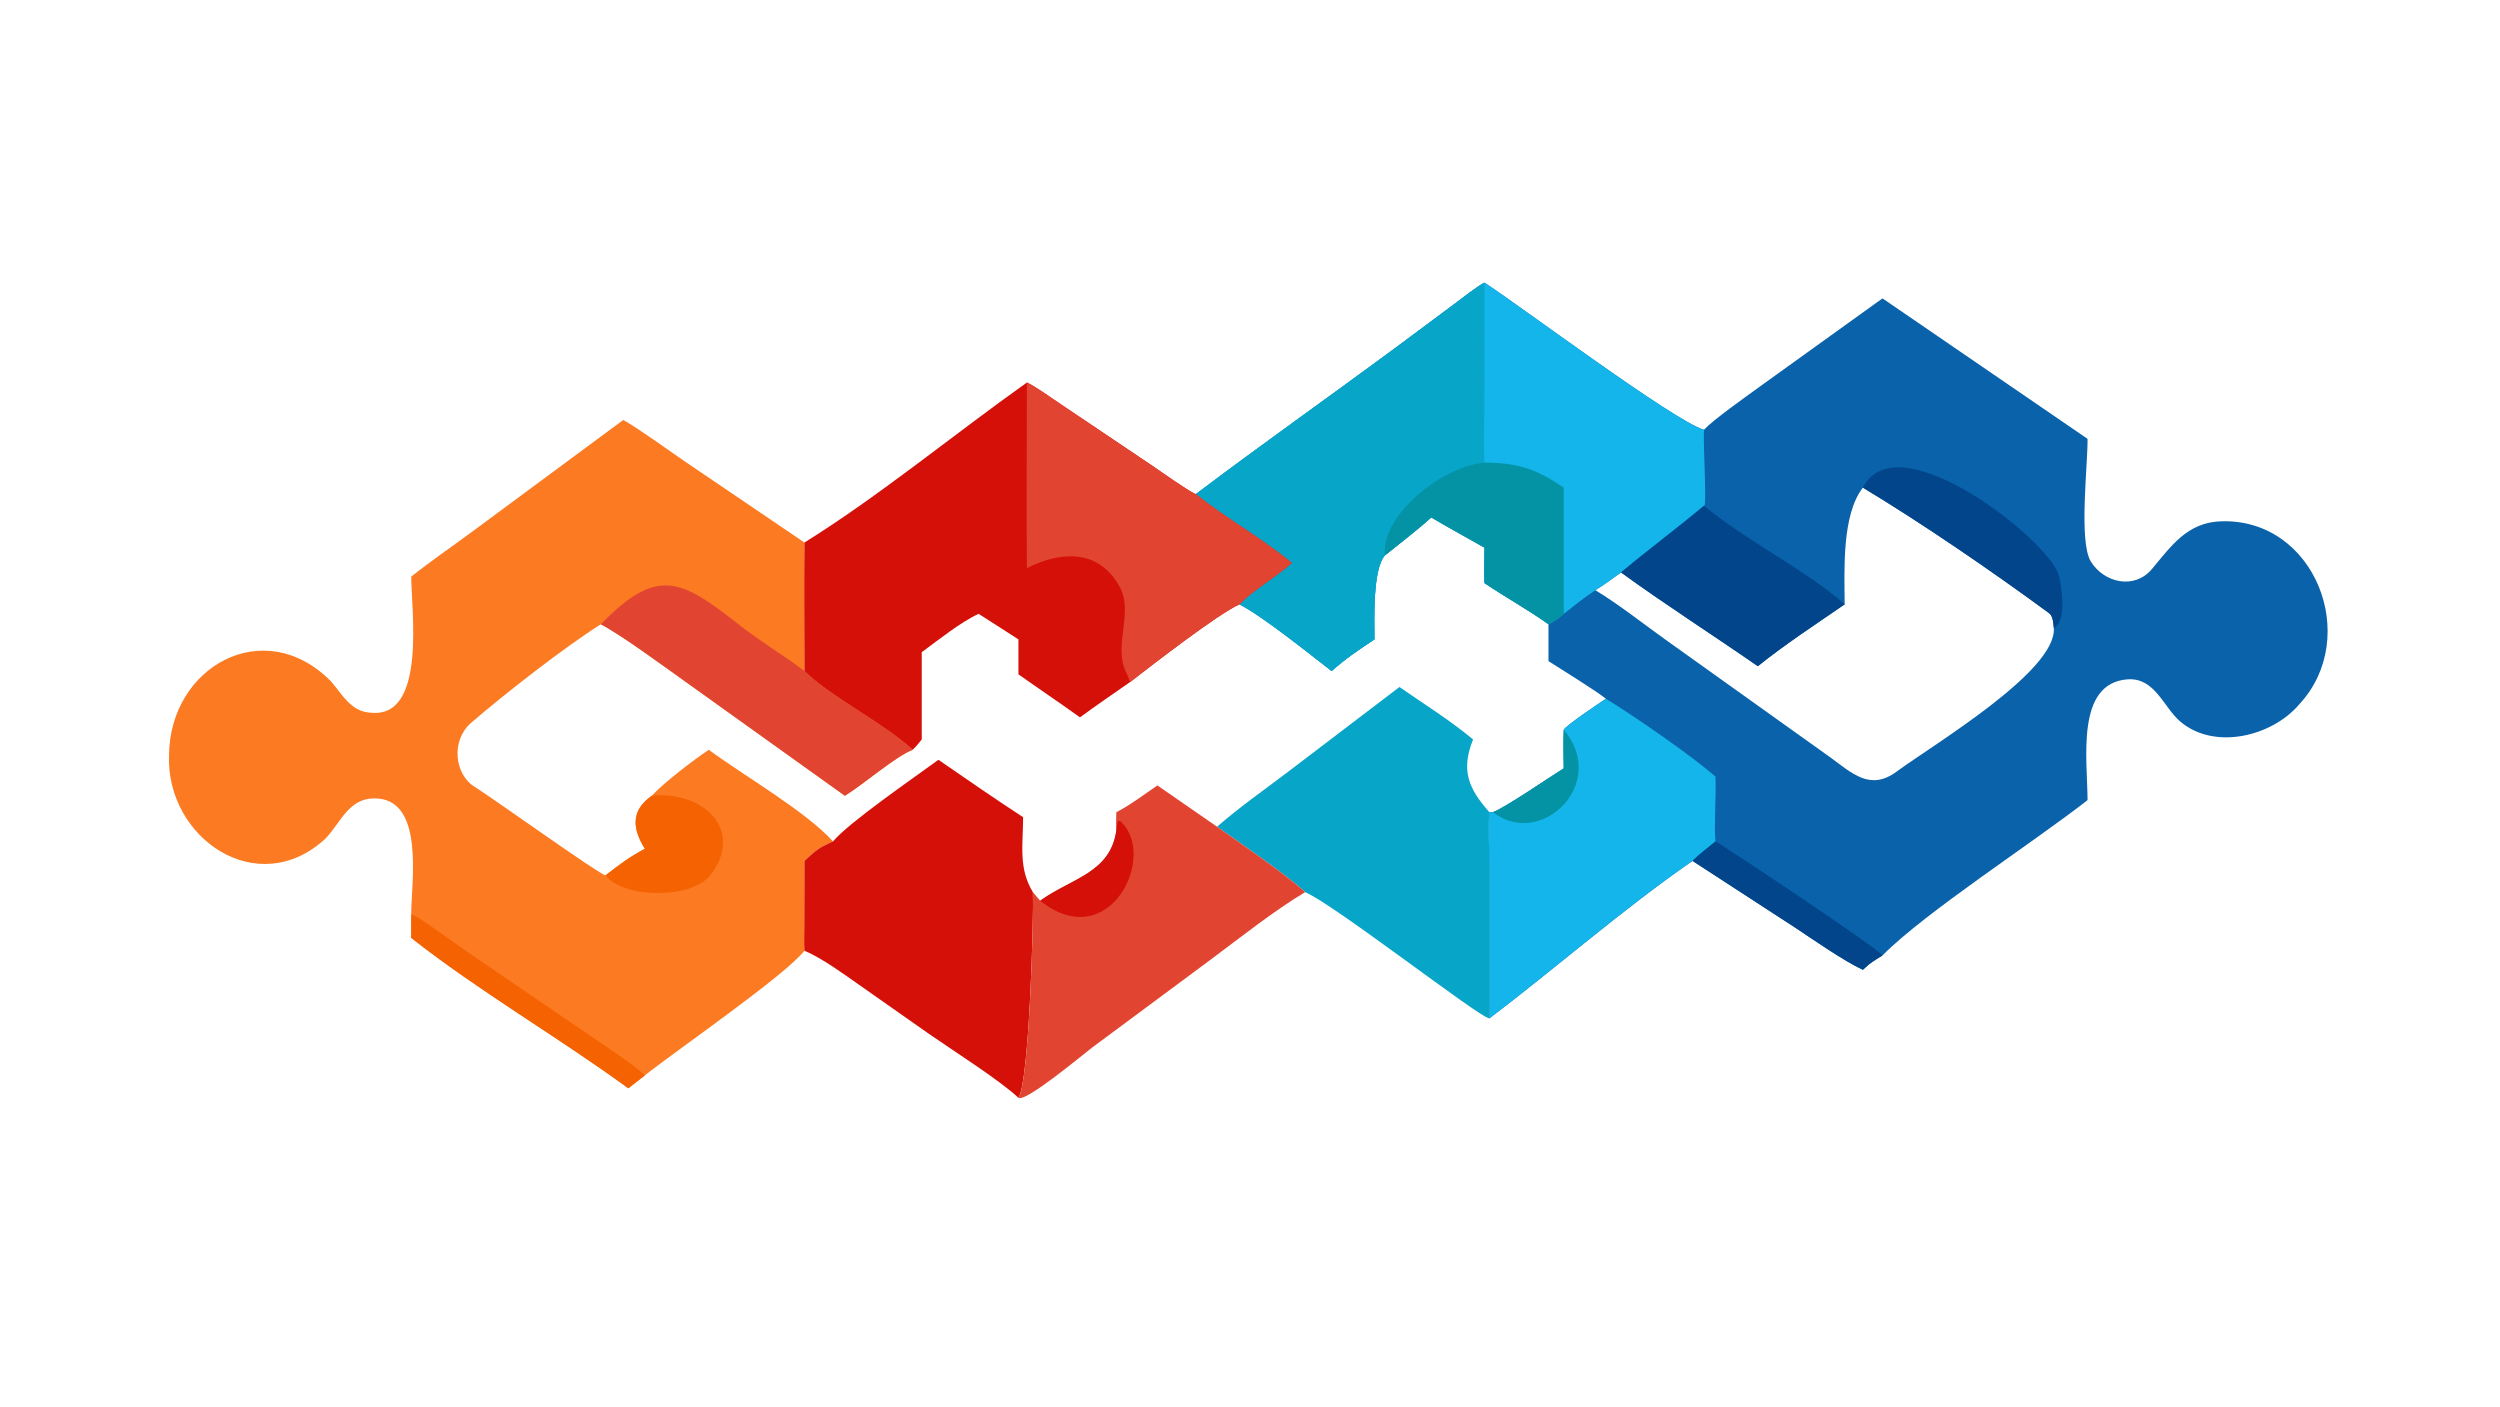
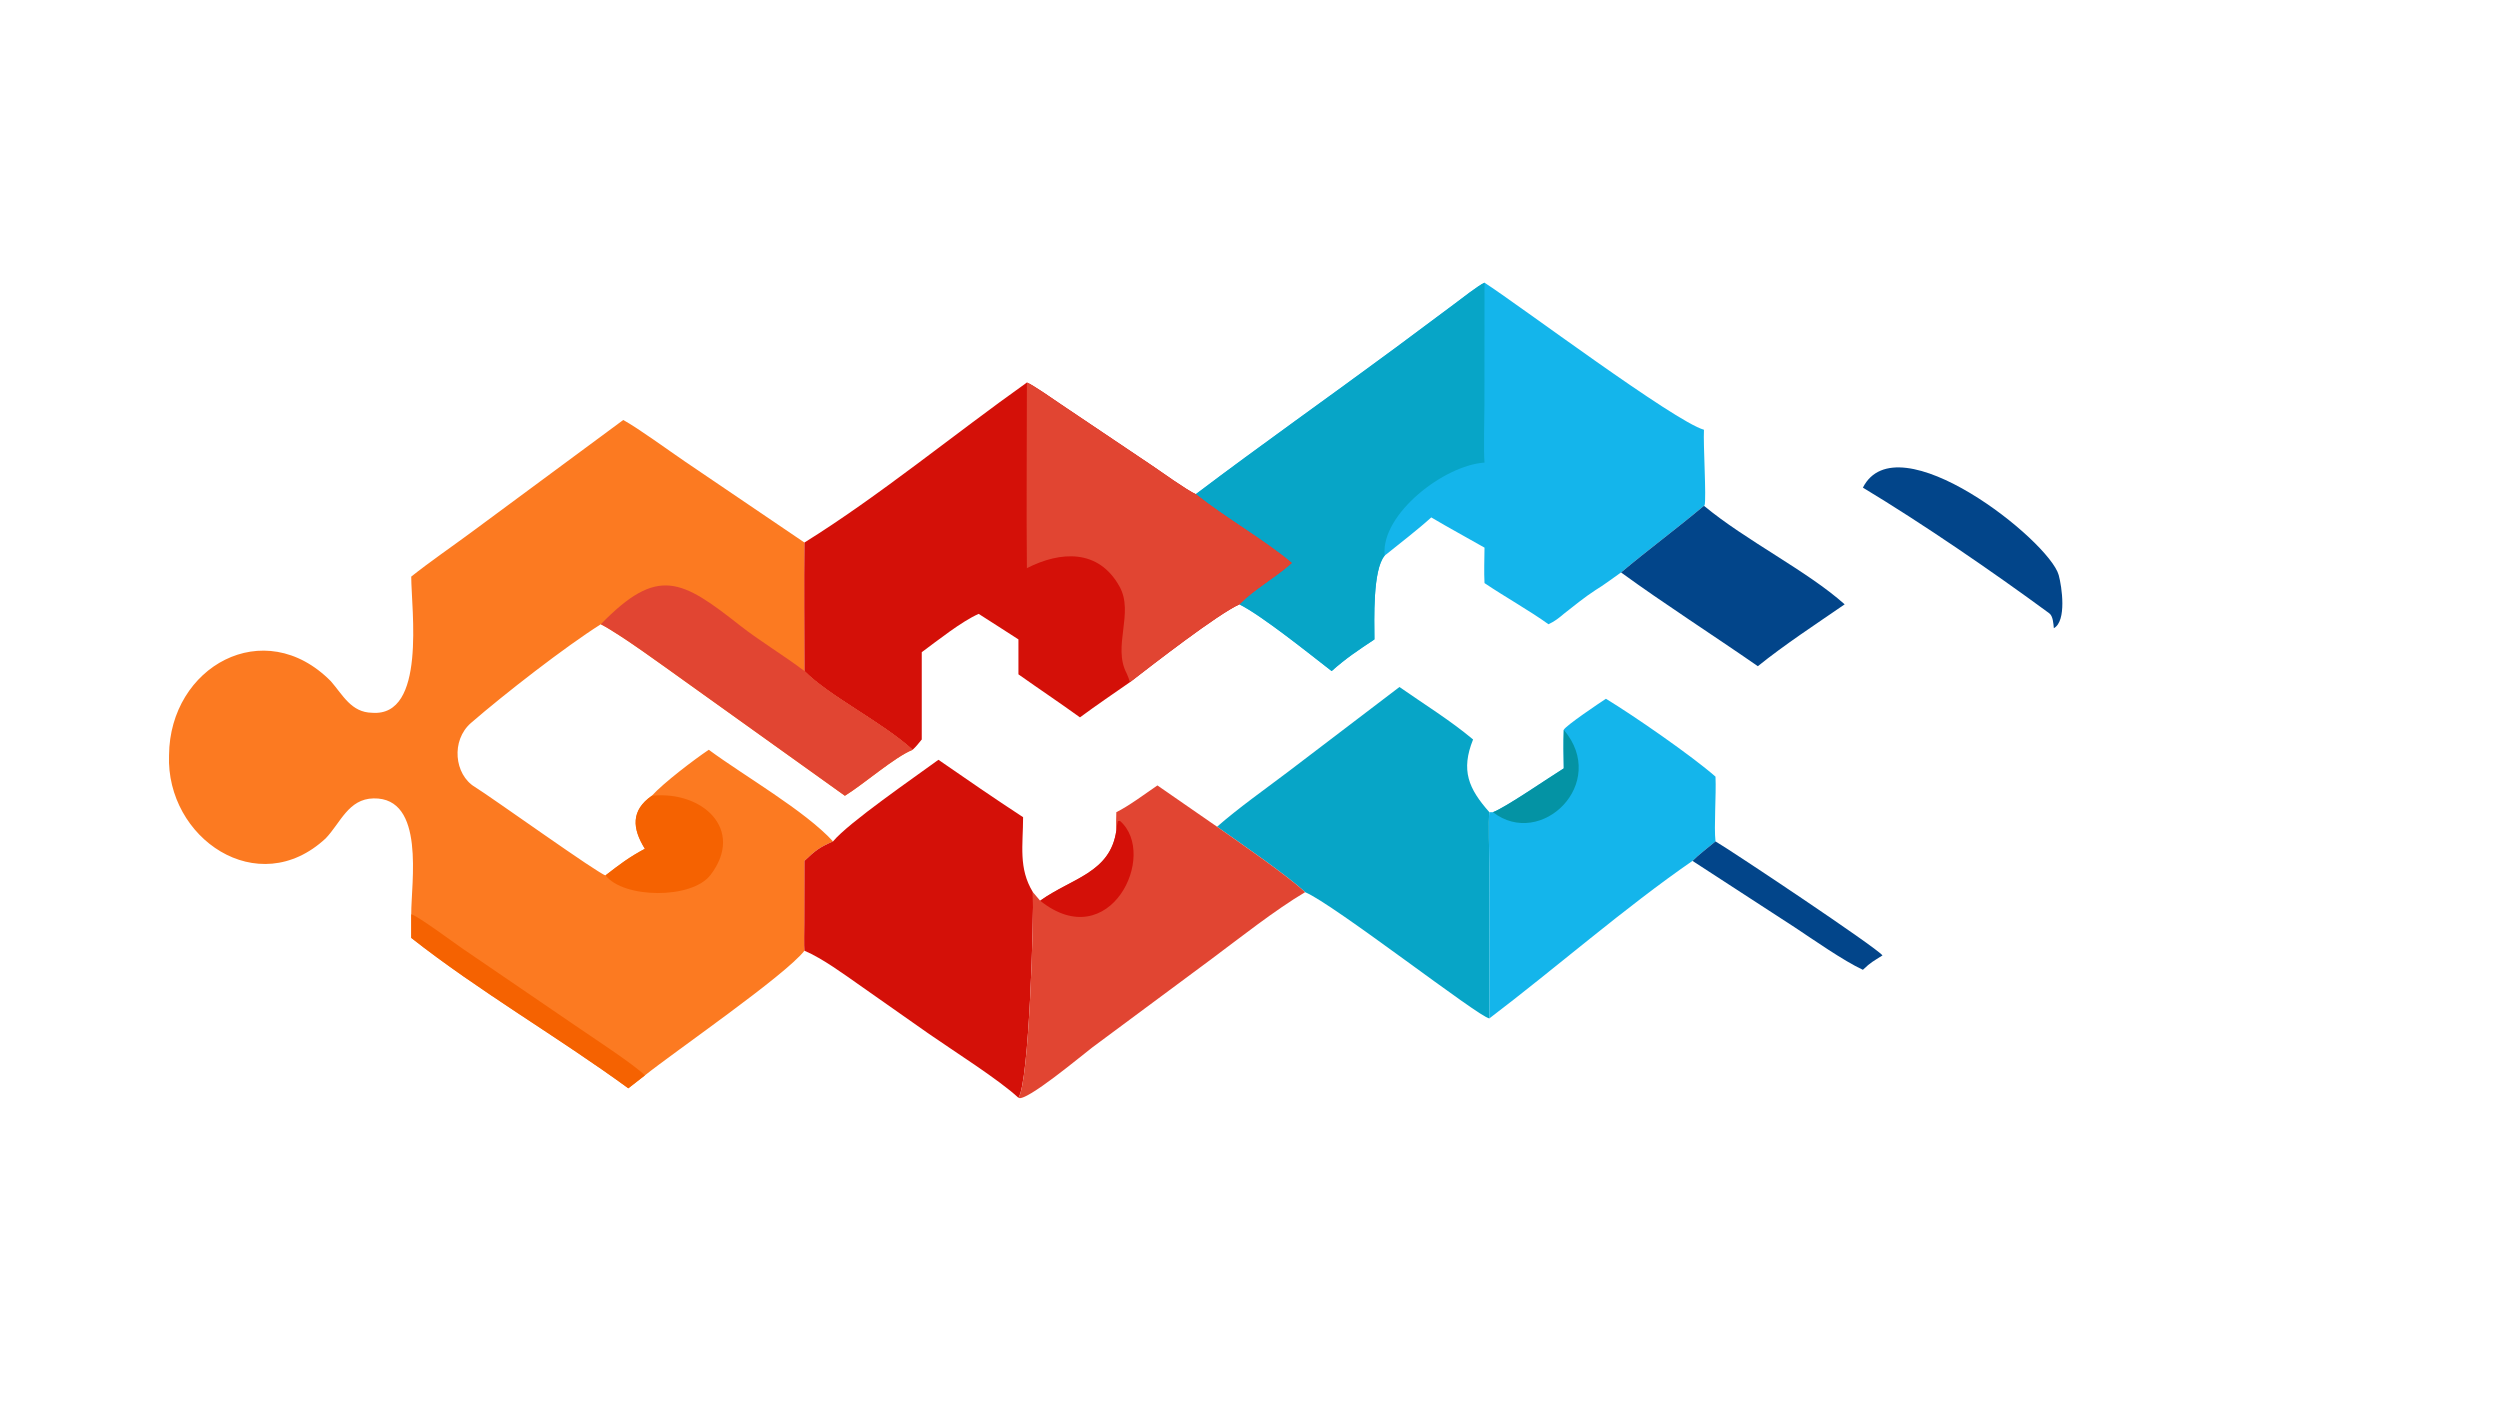
<svg xmlns="http://www.w3.org/2000/svg" width="3839" height="2160" viewBox="0 0 3839 2160">
-   <path fill="#0962AA" transform="matrix(4.219 0 0 4.219 6.10352e-05 0)" d="M435.229 179.87C459.267 161.707 483.758 144.465 507.942 126.581L529.279 110.696C531.48 109.053 538.18 103.806 540.322 102.894C552.801 110.934 609.475 153.415 620.195 156.418C623.634 152.729 635.497 144.369 640.148 140.975L685.175 108.598L759.812 159.731C759.929 169.185 756.521 197.172 761.03 204.411C765.891 212.217 776.925 214.664 783.255 207.099C790.262 198.726 796.078 190.226 808.194 189.749C842.598 188.397 859.462 231.948 836.968 256.237C827.056 268.038 806.024 273.209 793.58 262.644C787.441 257.433 784.357 246.536 774.354 247.266C755.374 248.65 759.775 276.521 759.812 291.216C740.684 306.234 700.745 332 685.175 347.745C681.712 349.96 681.012 350.149 678.043 352.981C671.043 349.755 659.919 341.934 653.104 337.437L616.021 313.339C591.447 330.283 566.16 352.405 542.086 370.669L542.072 315.497C542.067 312.331 541.67 297.509 542.086 295.613L543.394 295.613C547.992 293.904 563.645 283.086 569.168 279.667C569.087 274.923 568.998 270.389 569.168 265.637C569.83 264.139 582.332 255.755 584.513 254.331C580.825 251.327 568.133 243.571 563.605 240.631L563.605 227.21C556.535 222.129 547.762 217.253 540.322 212.232C540.101 208.381 540.286 203.271 540.322 199.324C533.878 195.633 527.322 192.116 520.942 188.325C516.022 192.797 509.262 197.97 503.981 202.226C499.596 207.363 500.216 225.557 500.255 232.721C494.22 236.753 490.111 239.42 484.678 244.245C476.712 238.065 459.267 224.043 451.1 219.962C456.347 214.55 463.875 210.486 470.178 204.907C459.699 196.164 446.379 188.718 435.229 179.87ZM639.807 242.479C623.795 231.367 605.491 219.627 590.018 208.356C587.339 210.236 583.366 213.206 580.662 214.814C588.801 219.688 598.25 227.132 606.044 232.709L666.296 275.741C674.092 281.429 680.683 287.917 690.193 280.924C703.779 270.933 748.526 244.361 747.54 228.645C747.382 227.022 747.262 224.238 745.867 223.213C725.04 207.906 699.89 190.661 678.043 177.485C670.305 187.446 671.336 207.534 671.409 219.962C660.963 227.17 649.655 234.538 639.807 242.479Z" />
  <path fill="#14B5EB" transform="matrix(4.219 0 0 4.219 6.10352e-05 0)" d="M435.229 179.87C459.267 161.707 483.758 144.465 507.942 126.581L529.279 110.696C531.48 109.053 538.18 103.806 540.322 102.894C552.801 110.934 609.475 153.415 620.195 156.418C619.889 161.66 621.12 181.307 620.425 183.914L620.195 184.087C610.225 192.443 599.811 200.137 590.018 208.356C587.339 210.236 583.366 213.206 580.662 214.814C576.739 217.363 572.867 220.528 569.168 223.431C567.407 224.955 565.741 226.222 563.605 227.21C556.535 222.129 547.762 217.253 540.322 212.232C540.101 208.381 540.286 203.271 540.322 199.324C533.878 195.633 527.322 192.116 520.942 188.325C516.022 192.797 509.262 197.97 503.981 202.226C499.596 207.363 500.216 225.557 500.255 232.721C494.22 236.753 490.111 239.42 484.678 244.245C476.712 238.065 459.267 224.043 451.1 219.962C456.347 214.55 463.875 210.486 470.178 204.907C459.699 196.164 446.379 188.718 435.229 179.87Z" />
  <path fill="#07A5C7" transform="matrix(4.219 0 0 4.219 6.10352e-05 0)" d="M435.229 179.87C459.267 161.707 483.758 144.465 507.942 126.581L529.279 110.696C531.48 109.053 538.18 103.806 540.322 102.894L540.289 147.521C540.286 152.401 539.939 163.815 540.322 168.372C525.559 169.362 502.844 186.997 503.949 201.824L503.981 202.226C499.596 207.363 500.216 225.557 500.255 232.721C494.22 236.753 490.111 239.42 484.678 244.245C476.712 238.065 459.267 224.043 451.1 219.962C456.347 214.55 463.875 210.486 470.178 204.907C459.699 196.164 446.379 188.718 435.229 179.87Z" />
-   <path fill="#0493A4" transform="matrix(4.219 0 0 4.219 6.10352e-05 0)" d="M540.322 168.372C552.535 168.481 559.035 170.6 569.168 177.485L569.168 223.431C567.407 224.955 565.741 226.222 563.605 227.21C556.535 222.129 547.762 217.253 540.322 212.232C540.101 208.381 540.286 203.271 540.322 199.324C533.878 195.633 527.322 192.116 520.942 188.325C516.022 192.797 509.262 197.97 503.981 202.226L503.949 201.824C502.844 186.997 525.559 169.362 540.322 168.372Z" />
  <path fill="#14B5EB" transform="matrix(4.219 0 0 4.219 6.10352e-05 0)" d="M584.513 254.331C594.808 260.582 615.804 275.136 624.395 282.678C624.696 289.363 623.791 300.957 624.395 306.246C622.108 308.13 617.977 311.349 616.021 313.339C591.447 330.283 566.16 352.405 542.086 370.669L542.072 315.497C542.067 312.331 541.67 297.509 542.086 295.613L543.394 295.613C547.992 293.904 563.645 283.086 569.168 279.667C569.087 274.923 568.998 270.389 569.168 265.637C569.83 264.139 582.332 255.755 584.513 254.331Z" />
  <path fill="#0493A4" transform="matrix(4.219 0 0 4.219 6.10352e-05 0)" d="M569.168 265.637C585.705 285.1 560.848 309.165 543.394 295.613C547.992 293.904 563.645 283.086 569.168 279.667C569.087 274.923 568.998 270.389 569.168 265.637Z" />
  <path fill="#02458A" transform="matrix(4.219 0 0 4.219 6.10352e-05 0)" d="M620.195 184.087C635.446 196.769 657.674 207.705 671.409 219.962C660.963 227.17 649.655 234.538 639.807 242.479C623.795 231.367 605.491 219.627 590.018 208.356C599.811 200.137 610.225 192.443 620.195 184.087Z" />
  <path fill="#02458A" transform="matrix(4.219 0 0 4.219 6.10352e-05 0)" d="M678.043 177.485C690.54 152.884 745.874 196.76 749.315 209.324C750.455 213.486 752.3 226.059 747.54 228.645C747.382 227.022 747.262 224.238 745.867 223.213C725.04 207.906 699.89 190.661 678.043 177.485Z" />
  <path fill="#02458A" transform="matrix(4.219 0 0 4.219 6.10352e-05 0)" d="M624.395 306.246C630.426 309.788 682.792 344.695 685.175 347.745C681.712 349.96 681.012 350.149 678.043 352.981C671.043 349.755 659.919 341.934 653.104 337.437L616.021 313.339C617.977 311.349 622.108 308.13 624.395 306.246Z" />
  <path fill="#FC7A21" transform="matrix(4.219 0 0 4.219 6.10352e-05 0)" d="M226.845 152.864C232.539 156.009 243.49 164.031 249.435 168.07L292.791 197.467C292.608 212.963 292.772 228.73 292.791 244.245C301.917 253.46 320.921 262.692 332.173 272.896C325.547 275.587 314.52 285.3 307.517 289.632L249.186 247.887C241.786 242.627 226.065 231.053 218.681 227.21C205.64 235.459 183.613 252.572 171.439 263.118C164.098 269.478 165.345 281.895 172.846 286.439C178.281 289.732 218.69 318.695 220.403 318.6C225.653 314.553 228.878 312.053 234.716 308.934C230.122 301.523 229.572 294.975 237.258 289.632C241.441 284.992 252.6 276.498 257.97 272.896C271.071 282.556 292.899 295.023 303.201 306.246C298.061 308.528 296.911 309.459 292.791 313.339L292.742 335.926C292.738 337.594 292.601 344.669 292.791 346.04C285.68 355.114 245.606 382.696 234.716 391.414L228.689 396.106C203.347 377.58 174.054 360.587 149.676 341.362L149.676 332.776C149.641 321.291 154.903 290.226 135.956 290.595C126.778 290.773 123.941 299.519 118.542 305.143C93.868 328.117 60.348 305.049 61.526 274.851C61.776 242.638 96.135 223.369 120.446 247.972C124.8 252.979 127.849 259.312 135.427 259.429C155.23 260.984 149.711 221.932 149.676 209.869C156.162 204.687 164.87 198.687 171.687 193.64L226.845 152.864Z" />
  <path fill="#E14532" transform="matrix(4.219 0 0 4.219 6.10352e-05 0)" d="M218.681 227.21C239.462 205.852 248.07 210.932 269.39 227.705C276.421 233.235 285.542 238.712 292.791 244.245C301.917 253.46 320.921 262.692 332.173 272.896C325.547 275.587 314.52 285.3 307.517 289.632L249.186 247.887C241.786 242.627 226.065 231.053 218.681 227.21Z" />
  <path fill="#F56201" transform="matrix(4.219 0 0 4.219 6.10352e-05 0)" d="M237.258 289.632C255.646 287.715 271.145 301.908 258.66 318.393C251.814 327.433 226.822 327.018 220.403 318.6C225.653 314.553 228.878 312.053 234.716 308.934C230.122 301.523 229.572 294.975 237.258 289.632Z" />
  <path fill="#F56201" transform="matrix(4.219 0 0 4.219 6.10352e-05 0)" d="M149.676 332.776C152.138 333.388 165.102 343.044 168.064 345.07L208.725 372.824C214.334 376.715 231.055 387.589 234.716 391.414L228.689 396.106C203.347 377.58 174.054 360.587 149.676 341.362L149.676 332.776Z" />
  <path fill="#D41008" transform="matrix(4.219 0 0 4.219 6.10352e-05 0)" d="M373.761 139.229C375.829 139.98 383.923 145.66 386.263 147.243L419.303 169.454C422.436 171.566 432.165 178.55 435.229 179.87C446.379 188.718 459.699 196.164 470.178 204.907C463.875 210.486 456.347 214.55 451.1 219.962C443.111 223.606 419.611 241.833 411.263 248.297C405.236 252.494 398.966 256.752 393.076 261.103C385.613 255.707 378.137 250.725 370.682 245.438L370.682 232.721C365.848 229.663 361.023 226.444 356.208 223.431C349.853 226.265 341.28 233.125 335.493 237.383L335.493 269.149C334.416 270.472 333.441 271.752 332.173 272.896C320.921 262.692 301.917 253.46 292.791 244.245C292.772 228.73 292.608 212.963 292.791 197.467C319.935 180.591 347.254 158.041 373.761 139.229Z" />
  <path fill="#E14532" transform="matrix(4.219 0 0 4.219 6.10352e-05 0)" d="M373.761 139.229C375.829 139.98 383.923 145.66 386.263 147.243L419.303 169.454C422.436 171.566 432.165 178.55 435.229 179.87C446.379 188.718 459.699 196.164 470.178 204.907C463.875 210.486 456.347 214.55 451.1 219.962C443.111 223.606 419.611 241.833 411.263 248.297C411.126 247.661 410.399 245.745 410.083 245.114C404.837 235.268 412.832 223.172 407.501 213.528C399.834 199.659 385.913 200.601 373.761 206.795C373.533 184.373 373.783 161.682 373.761 139.229Z" />
  <path fill="#D41008" transform="matrix(4.219 0 0 4.219 6.10352e-05 0)" d="M303.201 306.246C308.934 299.337 332.959 282.867 341.563 276.539C351.899 283.679 361.861 290.578 372.378 297.434C372.366 307.692 370.625 315.977 375.948 324.728C376.299 333.704 374.615 393.991 370.682 399.565C363.625 392.977 346.719 382.305 338.175 376.344L313.292 358.87C307.249 354.649 299.434 348.858 292.791 346.04C292.601 344.669 292.738 337.594 292.742 335.926L292.791 313.339C296.911 309.459 298.061 308.528 303.201 306.246Z" />
  <path fill="#07A5C7" transform="matrix(4.219 0 0 4.219 6.10352e-05 0)" d="M509.363 250.048C518.372 256.353 527.736 262.091 536.158 269.149C531.646 280.413 534.483 287.02 542.086 295.613C541.67 297.509 542.067 312.331 542.072 315.497L542.086 370.669C538.641 370.51 485.235 328.912 475.026 324.728C468.912 318.88 450.649 306.323 442.979 300.91C450.466 294.324 460.653 287.07 468.747 280.967L509.363 250.048Z" />
  <path fill="#E14532" transform="matrix(4.219 0 0 4.219 6.10352e-05 0)" d="M421.262 285.874L442.979 300.91C450.649 306.323 468.912 318.88 475.026 324.728C464.104 331.212 451.359 341.284 441.016 349.003L397.646 381.177C394.326 383.674 373.218 401.362 370.682 399.565C374.615 393.991 376.299 333.704 375.948 324.728L378.588 327.834C390.16 319.566 404.143 317.714 406.311 302.299C406.137 300.569 406.281 297.451 406.311 295.613C410.906 293.338 416.859 288.888 421.262 285.874Z" />
  <path fill="#D41008" transform="matrix(4.219 0 0 4.219 6.10352e-05 0)" d="M406.311 302.299C406.468 301.083 406.596 300.073 406.859 298.863L407.646 298.796C421.708 311.07 403.868 348.018 378.588 327.834C390.16 319.566 404.143 317.714 406.311 302.299Z" />
</svg>